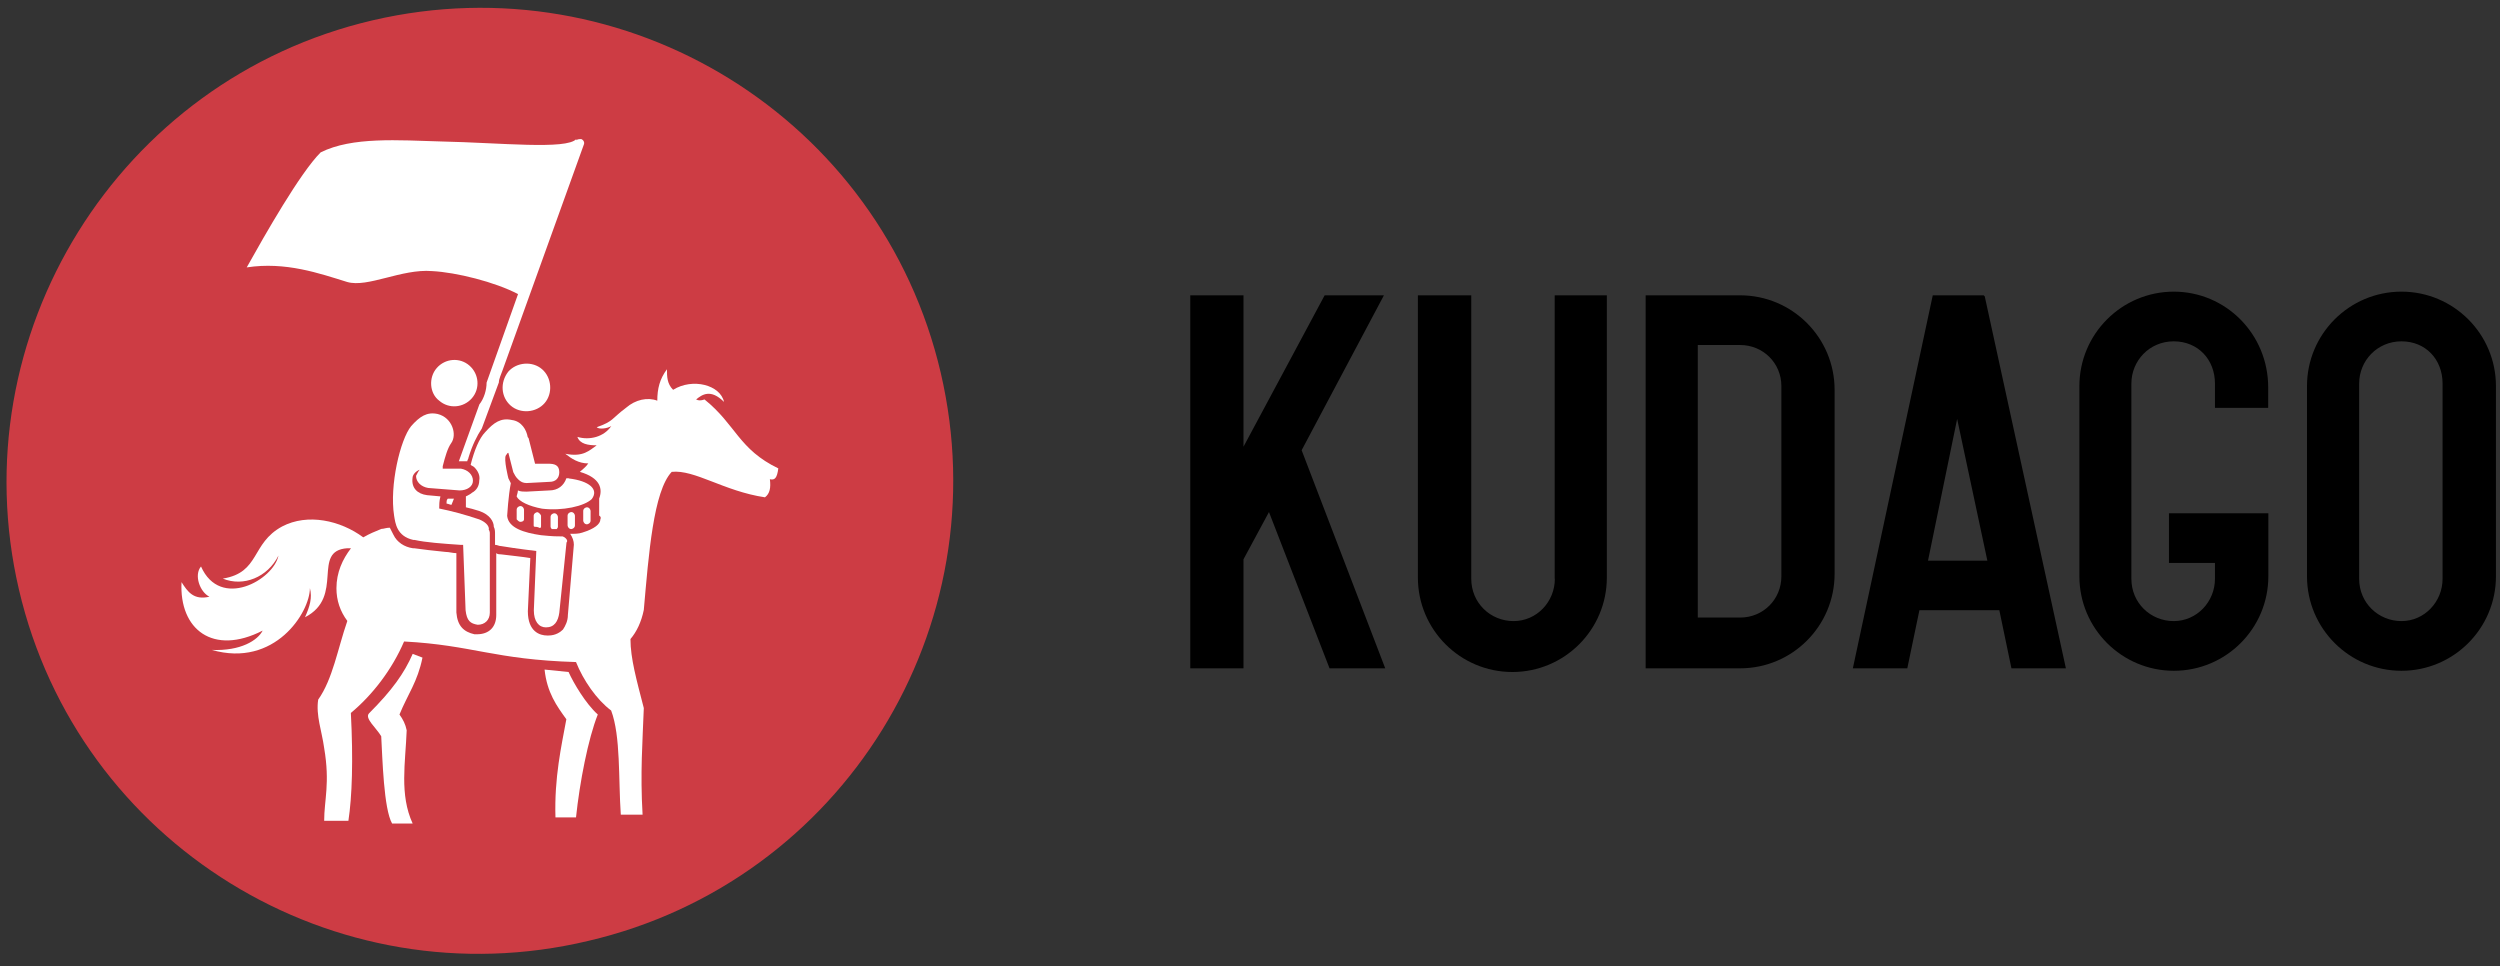
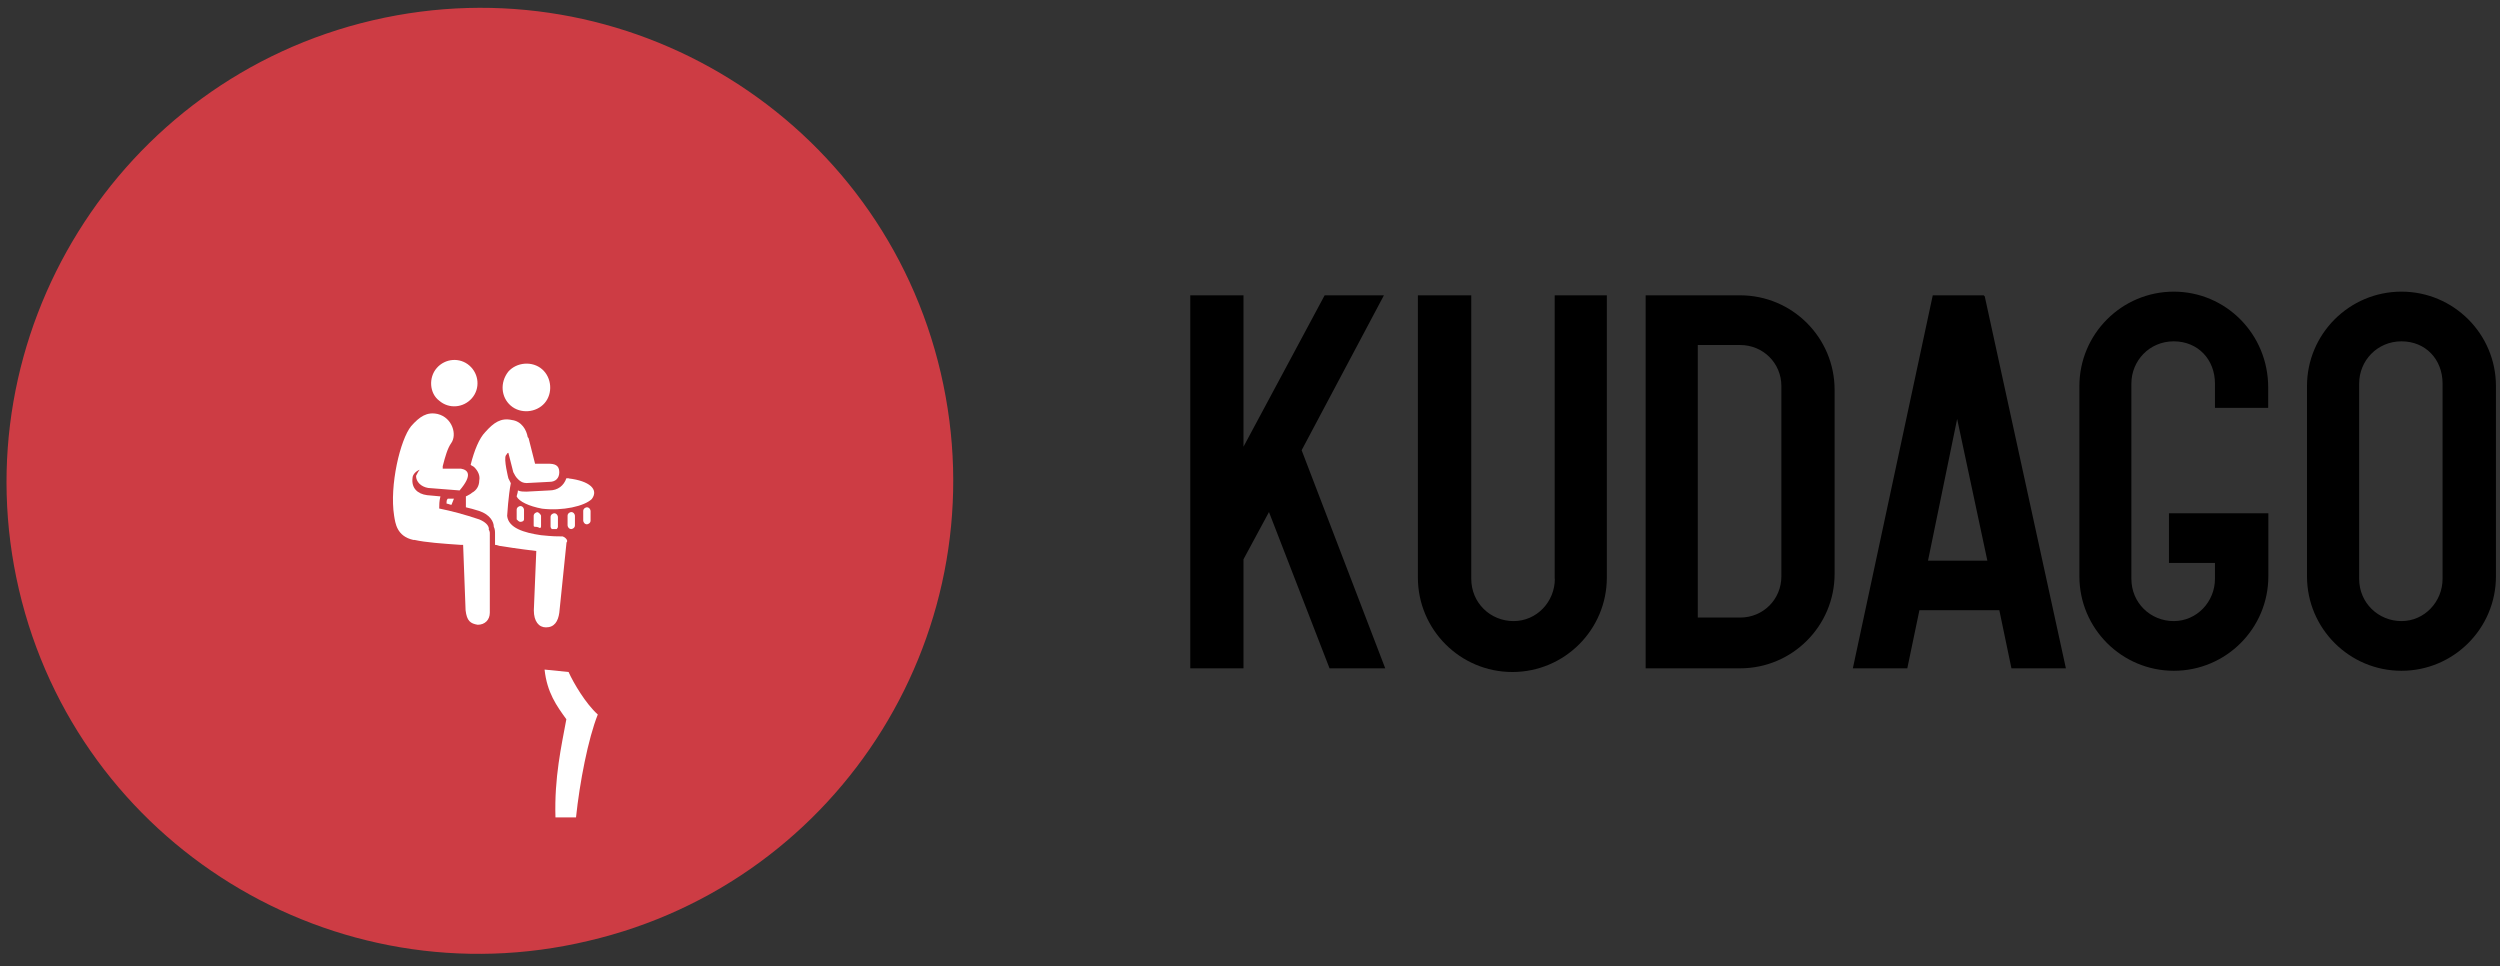
<svg xmlns="http://www.w3.org/2000/svg" width="163" height="63" viewBox="0 0 163 63" fill="none">
  <rect x="0" y="0" width="163" height="63" fill="#333333" stroke="none" />
  <path d="M90.237 19.255H86.367L81.076 29.125V19.255H77.606V43.575H81.076V36.465L82.737 33.385L86.686 43.575H90.317L84.867 29.355L90.237 19.245V19.255Z" fill="black" />
  <path d="M101.376 37.735C101.376 39.235 100.196 40.495 98.686 40.495C97.176 40.495 95.926 39.315 95.926 37.735V19.255H92.446V37.655C92.446 41.055 95.206 43.815 98.606 43.815C102.006 43.815 104.766 41.055 104.766 37.655V19.255H101.366V37.735H101.376Z" fill="black" />
  <path d="M113.456 19.255H107.296V43.575H113.456C116.856 43.575 119.616 40.815 119.616 37.415V25.415C119.616 22.015 116.856 19.255 113.456 19.255ZM116.146 37.575C116.146 39.075 114.966 40.265 113.456 40.265H110.696V22.495H113.456C114.956 22.495 116.146 23.675 116.146 25.175V37.575Z" fill="black" />
  <path d="M129.336 19.255H126.016L120.806 43.575H124.356L125.146 39.785H130.356L131.146 43.575H134.696L129.406 19.325L129.326 19.245L129.336 19.255ZM129.576 36.555H125.706L127.606 27.315L129.576 36.555Z" fill="black" />
  <path d="M141.736 19.015C138.336 19.015 135.576 21.775 135.576 25.175V37.575C135.576 40.975 138.336 43.735 141.736 43.735C145.136 43.735 147.896 40.975 147.896 37.575V33.465H141.416V36.705H144.416V37.735C144.416 39.235 143.236 40.495 141.726 40.495C140.216 40.495 138.966 39.315 138.966 37.735V25.015C138.966 23.515 140.146 22.255 141.726 22.255C143.306 22.255 144.416 23.435 144.416 25.015V26.595H147.886V25.255C147.886 21.785 145.126 19.015 141.726 19.015H141.736Z" fill="black" />
  <path d="M156.576 19.015C153.176 19.015 150.416 21.775 150.416 25.175V37.575C150.416 40.975 153.176 43.735 156.576 43.735C159.976 43.735 162.736 40.975 162.736 37.575V25.175C162.736 21.775 159.976 19.015 156.576 19.015ZM153.816 25.015C153.816 23.515 154.996 22.255 156.576 22.255C158.156 22.255 159.256 23.435 159.256 25.015V37.735C159.256 39.235 158.076 40.495 156.576 40.495C155.076 40.495 153.816 39.315 153.816 37.735V25.015Z" fill="black" />
  <path fill-rule="evenodd" clip-rule="evenodd" d="M24.296 1.325C40.876 -2.545 57.466 7.725 61.336 24.305C65.206 40.885 54.936 57.475 38.356 61.346C21.776 65.296 5.106 55.026 1.236 38.446C-2.634 21.866 7.716 5.195 24.296 1.325Z" fill="#CD3C44" />
  <path fill-rule="evenodd" clip-rule="evenodd" d="M33.297 26.445C33.927 26.995 34.957 26.916 35.507 26.285C36.057 25.655 35.977 24.625 35.347 24.076C34.717 23.526 33.687 23.605 33.137 24.235C32.587 24.945 32.667 25.895 33.297 26.445Z" fill="white" />
-   <path fill-rule="evenodd" clip-rule="evenodd" d="M26.906 42.636C26.356 43.895 25.566 45.005 24.066 46.505C23.746 46.825 24.536 47.456 24.856 48.005C24.936 49.425 25.016 52.745 25.566 53.696H26.906C26.036 51.795 26.436 49.745 26.516 47.615C26.436 47.215 26.276 46.906 26.046 46.586C26.596 45.245 27.226 44.456 27.546 42.876L26.916 42.636H26.906Z" fill="white" />
  <path fill-rule="evenodd" clip-rule="evenodd" d="M37.086 43.816L35.506 43.656C35.666 45.156 36.296 46.026 36.926 46.895C36.606 48.636 36.136 50.685 36.216 53.295H37.556C37.796 51.005 38.346 48.166 38.976 46.586C38.186 45.876 37.396 44.535 37.076 43.825L37.086 43.816Z" fill="white" />
  <path d="M36.377 34.335V33.705C36.377 33.625 36.297 33.465 36.136 33.465C36.056 33.465 35.897 33.545 35.897 33.705V34.335C35.897 34.389 35.923 34.442 35.976 34.495H36.296C36.35 34.442 36.377 34.389 36.377 34.335Z" fill="white" />
  <path d="M34.166 33.865V33.235C34.166 33.155 34.087 32.995 33.926 32.995C33.846 32.995 33.687 33.075 33.687 33.235V33.865C33.767 33.945 33.846 34.025 33.926 34.025C34.087 34.025 34.166 33.945 34.166 33.865Z" fill="white" />
  <path fill-rule="evenodd" clip-rule="evenodd" d="M37.087 31.185H36.926C36.767 31.655 36.377 31.976 35.816 31.976L34.316 32.055C34.157 32.055 33.926 32.056 33.767 31.976C33.767 32.136 33.687 32.295 33.687 32.375C33.846 32.695 34.477 33.005 35.346 33.166C36.687 33.325 38.106 33.005 38.587 32.535C39.056 31.905 38.426 31.355 37.087 31.195V31.185Z" fill="white" />
  <path fill-rule="evenodd" clip-rule="evenodd" d="M29.116 32.835C29.196 32.835 29.356 32.915 29.436 32.915L29.596 32.515H29.196C29.116 32.595 29.116 32.675 29.116 32.835Z" fill="white" />
-   <path fill-rule="evenodd" clip-rule="evenodd" d="M22.636 18.385C23.976 18.775 26.186 17.515 28.166 17.675C29.746 17.755 32.276 18.385 33.776 19.175L31.726 24.945C31.726 25.415 31.566 25.975 31.256 26.365L29.916 30.075H30.466C30.466 29.995 30.546 29.915 30.546 29.835C30.786 29.045 31.096 28.415 31.416 27.935L32.526 24.935C32.526 24.695 32.686 24.385 32.766 24.145L38.056 9.455C38.136 9.295 38.056 9.135 37.896 9.065C37.816 9.065 37.656 9.065 37.576 9.145V9.065C36.946 9.775 32.596 9.305 28.806 9.225C25.966 9.145 22.966 8.905 20.906 9.935C19.566 11.275 17.276 15.305 16.086 17.435C18.616 17.045 20.826 17.825 22.636 18.385Z" fill="white" />
-   <path fill-rule="evenodd" clip-rule="evenodd" d="M50.756 30.545C48.146 29.285 47.996 27.705 45.936 26.045C45.696 26.125 45.546 26.125 45.386 26.045C45.776 25.725 46.336 25.335 47.206 26.205C46.966 25.095 45.156 24.625 43.886 25.416C43.486 25.015 43.486 24.545 43.486 24.075C43.016 24.705 42.856 25.335 42.856 26.125C42.226 25.885 41.436 26.046 40.806 26.596C39.856 27.305 40.016 27.465 38.906 27.855C39.066 28.015 39.616 27.936 39.856 27.776C39.386 28.485 38.436 28.725 37.646 28.485C37.806 28.955 38.356 29.035 38.906 29.035C38.436 29.355 38.036 29.825 36.856 29.585C37.256 29.905 37.726 30.215 38.356 30.215C38.196 30.456 37.966 30.615 37.806 30.765C39.146 31.155 39.306 31.875 39.066 32.505V33.615C39.066 33.615 39.226 33.696 39.146 33.855C39.146 34.175 38.746 34.486 37.966 34.725C37.726 34.806 37.496 34.805 37.176 34.805C37.336 35.045 37.416 35.275 37.416 35.515L37.026 40.096C37.026 40.486 36.866 40.805 36.706 41.045C36.546 41.205 36.236 41.435 35.756 41.435H35.676C35.206 41.435 34.416 41.196 34.416 39.855L34.576 36.385C34.106 36.305 33.316 36.225 32.676 36.145C32.596 36.145 32.436 36.145 32.356 36.065V40.096C32.356 40.886 31.886 41.355 31.096 41.355H30.936C30.226 41.196 29.826 40.805 29.756 39.935V36.065C29.516 36.065 29.286 35.985 29.046 35.985C28.256 35.905 27.546 35.825 26.996 35.745H26.916C26.366 35.665 25.886 35.355 25.656 34.875C25.576 34.715 25.496 34.556 25.416 34.406C25.176 34.406 25.026 34.485 24.866 34.485C24.466 34.645 24.076 34.806 23.686 35.035C22.186 33.925 20.056 33.455 18.396 34.325C16.346 35.435 16.976 37.325 14.526 37.725C15.866 38.276 17.446 37.645 18.156 36.225C17.836 37.806 14.366 39.775 13.106 36.935C12.636 37.485 13.026 38.596 13.656 38.906C12.626 39.145 12.236 38.585 11.836 37.955C11.676 41.035 13.886 42.775 17.126 41.115C16.806 41.745 15.706 42.455 13.806 42.375C17.916 43.555 20.206 39.925 20.206 38.346C20.366 38.975 20.206 39.525 19.886 40.245C22.496 38.905 20.276 35.905 22.646 35.745H22.886C22.336 36.455 21.936 37.325 21.936 38.355C21.936 39.145 22.176 39.855 22.646 40.485C22.016 42.305 21.696 44.275 20.746 45.615C20.586 46.645 20.986 47.666 21.136 48.776C21.526 51.066 21.136 52.175 21.136 53.515H22.716C22.956 51.935 23.036 49.565 22.876 46.485C24.296 45.305 25.566 43.645 26.346 41.825C30.846 42.065 32.186 43.005 37.556 43.166C38.026 44.346 38.896 45.615 39.846 46.325C40.476 47.985 40.316 50.825 40.476 53.115H41.896C41.736 50.355 41.896 48.376 41.976 46.166C41.506 44.346 41.106 42.925 41.106 41.666C41.506 41.196 41.816 40.555 41.976 39.765C42.296 36.135 42.606 32.025 43.796 30.765C45.296 30.605 47.196 32.025 49.876 32.425C50.196 32.185 50.266 31.795 50.196 31.245C50.516 31.325 50.666 31.166 50.746 30.535L50.756 30.545Z" fill="white" />
  <path fill-rule="evenodd" clip-rule="evenodd" d="M36.696 34.975C36.306 34.975 36.066 34.975 35.276 34.895C34.166 34.735 33.146 34.425 33.066 33.635C33.066 33.635 33.146 32.295 33.306 31.505L33.146 31.185C33.146 31.185 32.826 29.925 32.986 29.685C33.066 29.605 33.066 29.525 33.146 29.525L33.466 30.785C33.546 30.945 33.626 31.105 33.786 31.255C33.946 31.415 34.106 31.495 34.336 31.495L35.836 31.416C36.226 31.416 36.466 31.175 36.466 30.785C36.466 30.316 36.146 30.235 35.756 30.235H34.886L34.486 28.655C34.486 28.575 34.406 28.495 34.406 28.495C34.326 28.025 34.006 27.465 33.376 27.385C32.666 27.225 32.196 27.545 31.636 28.175C31.246 28.575 30.926 29.355 30.686 30.305C30.766 30.385 30.846 30.385 30.926 30.465C31.166 30.705 31.316 31.015 31.246 31.335C31.246 31.655 31.086 31.965 30.776 32.125C30.696 32.205 30.536 32.285 30.376 32.365V33.075C30.696 33.155 31.006 33.235 31.246 33.315C31.956 33.555 32.196 34.026 32.196 34.346C32.276 34.505 32.276 34.665 32.276 34.815V35.525C32.436 35.525 32.516 35.605 32.676 35.605C33.626 35.766 34.966 35.925 34.966 35.925L34.806 39.795C34.806 40.505 35.126 40.905 35.596 40.905C36.146 40.905 36.386 40.515 36.466 39.955L36.936 35.375C37.096 35.215 36.776 34.985 36.696 34.985V34.975Z" fill="white" />
-   <path fill-rule="evenodd" clip-rule="evenodd" d="M31.876 34.495C31.876 34.255 31.636 34.025 31.246 33.865C30.296 33.545 29.426 33.315 28.636 33.155C28.636 32.915 28.636 32.685 28.716 32.365L27.846 32.285C27.216 32.205 26.816 31.815 26.896 31.175C26.896 30.935 27.136 30.705 27.366 30.625C27.286 30.705 27.206 30.865 27.126 31.025C27.126 31.415 27.446 31.735 27.916 31.815L29.966 31.976C30.436 31.976 30.836 31.735 30.836 31.345C30.836 30.955 30.516 30.635 30.046 30.555H28.866V30.395C29.026 29.765 29.186 29.215 29.416 28.895C29.816 28.345 29.496 27.235 28.546 26.995C27.836 26.835 27.366 27.155 26.806 27.785C26.096 28.655 25.386 31.655 25.696 33.625C25.776 34.095 25.856 34.965 26.956 35.205H27.036C27.746 35.365 28.856 35.445 30.036 35.525H30.196L30.356 39.785C30.436 40.495 30.676 40.655 31.146 40.735C31.616 40.735 31.936 40.415 31.936 39.945V34.735C31.936 34.735 31.936 34.655 31.856 34.495H31.876Z" fill="white" />
+   <path fill-rule="evenodd" clip-rule="evenodd" d="M31.876 34.495C31.876 34.255 31.636 34.025 31.246 33.865C30.296 33.545 29.426 33.315 28.636 33.155C28.636 32.915 28.636 32.685 28.716 32.365L27.846 32.285C27.216 32.205 26.816 31.815 26.896 31.175C26.896 30.935 27.136 30.705 27.366 30.625C27.286 30.705 27.206 30.865 27.126 31.025C27.126 31.415 27.446 31.735 27.916 31.815L29.966 31.976C30.836 30.955 30.516 30.635 30.046 30.555H28.866V30.395C29.026 29.765 29.186 29.215 29.416 28.895C29.816 28.345 29.496 27.235 28.546 26.995C27.836 26.835 27.366 27.155 26.806 27.785C26.096 28.655 25.386 31.655 25.696 33.625C25.776 34.095 25.856 34.965 26.956 35.205H27.036C27.746 35.365 28.856 35.445 30.036 35.525H30.196L30.356 39.785C30.436 40.495 30.676 40.655 31.146 40.735C31.616 40.735 31.936 40.415 31.936 39.945V34.735C31.936 34.735 31.936 34.655 31.856 34.495H31.876Z" fill="white" />
  <path fill-rule="evenodd" clip-rule="evenodd" d="M28.637 26.125C29.267 26.675 30.216 26.596 30.767 25.965C31.317 25.335 31.236 24.386 30.606 23.835C29.976 23.285 29.026 23.365 28.476 23.995C27.926 24.625 28.006 25.655 28.637 26.125Z" fill="white" />
  <path d="M37.486 33.626C37.486 33.545 37.406 33.386 37.246 33.386C37.166 33.386 37.006 33.465 37.006 33.626V34.255C37.006 34.336 37.086 34.495 37.246 34.495C37.326 34.495 37.486 34.416 37.486 34.255V33.626Z" fill="white" />
  <path d="M38.506 33.315C38.506 33.235 38.426 33.075 38.266 33.075C38.186 33.075 38.026 33.155 38.026 33.315V33.945C38.026 34.025 38.106 34.185 38.266 34.185C38.346 34.185 38.506 34.105 38.506 33.945V33.315Z" fill="white" />
  <path d="M35.036 33.395C34.956 33.395 34.796 33.475 34.796 33.636V34.266C34.796 34.319 34.823 34.346 34.876 34.346C34.956 34.346 35.036 34.346 35.196 34.425C35.276 34.425 35.276 34.346 35.276 34.266V33.636C35.276 33.556 35.116 33.395 35.036 33.395Z" fill="white" />
</svg>